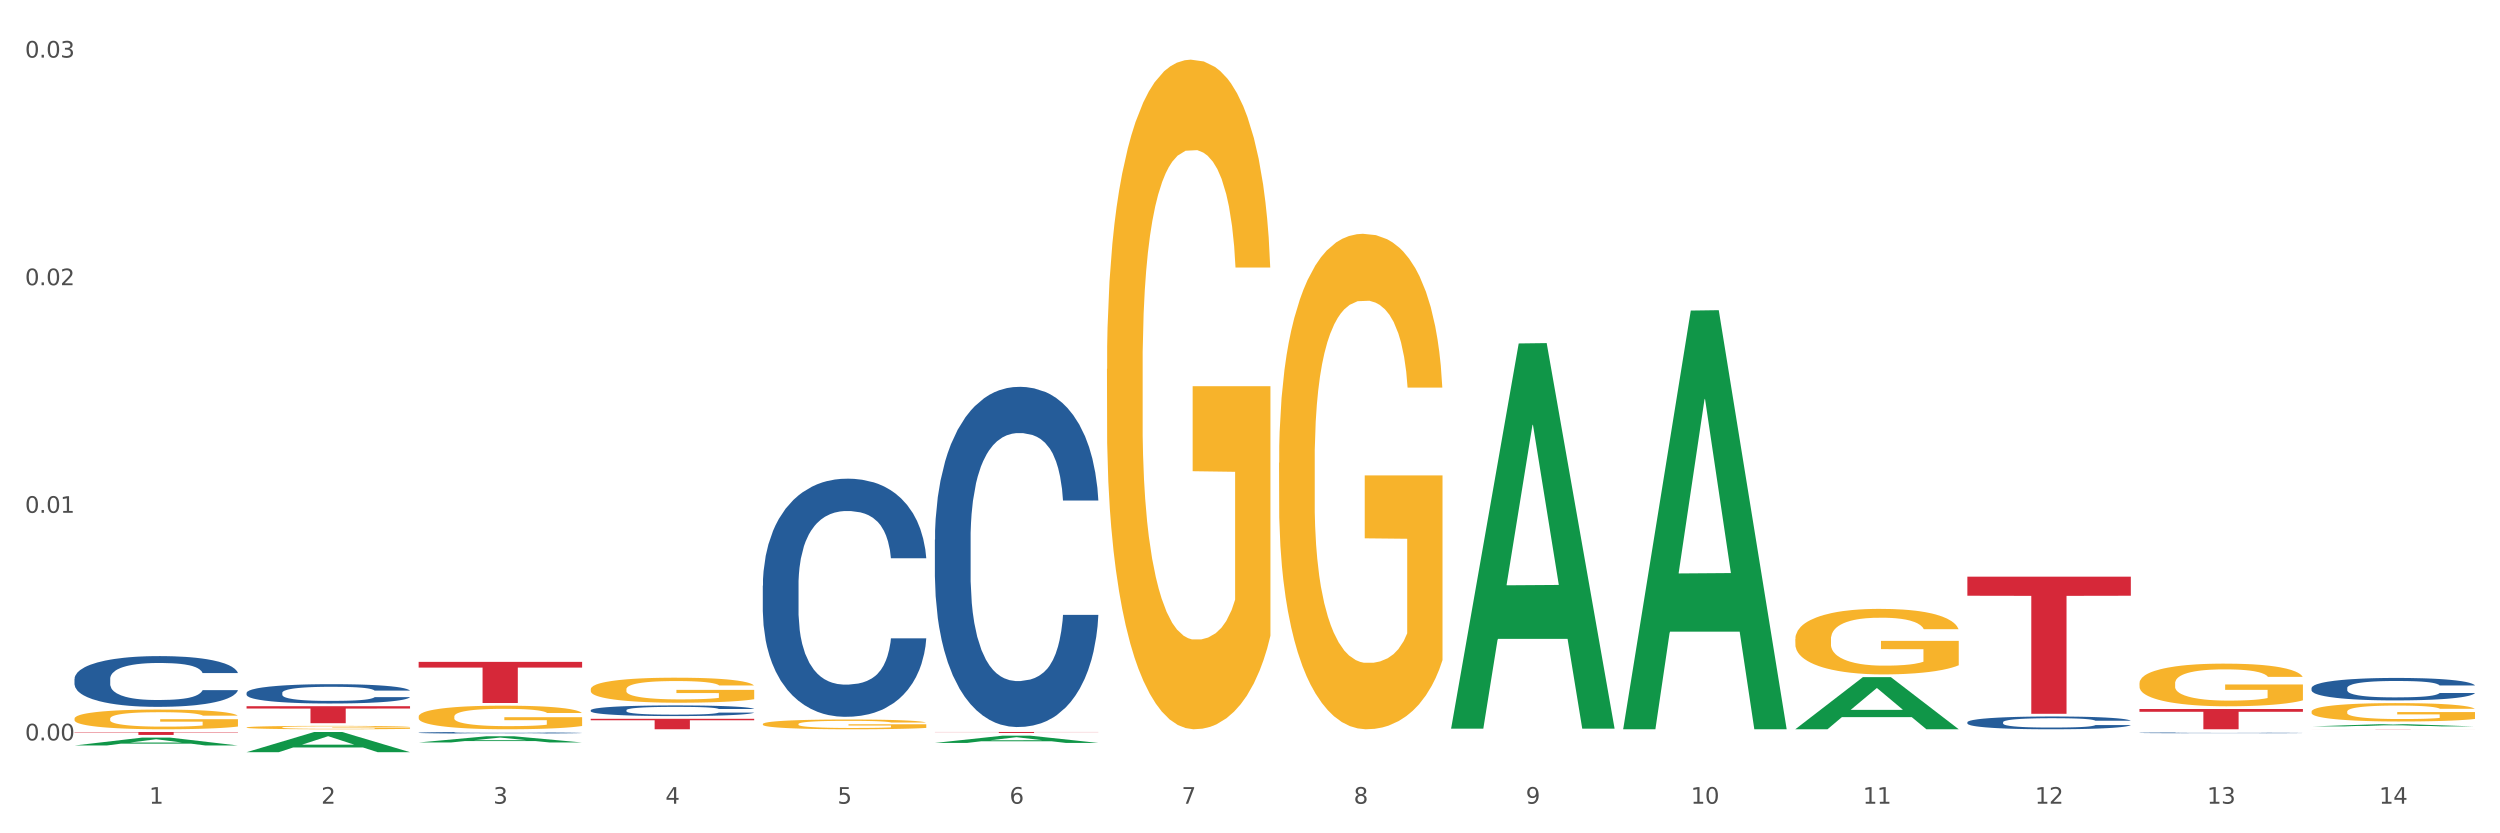
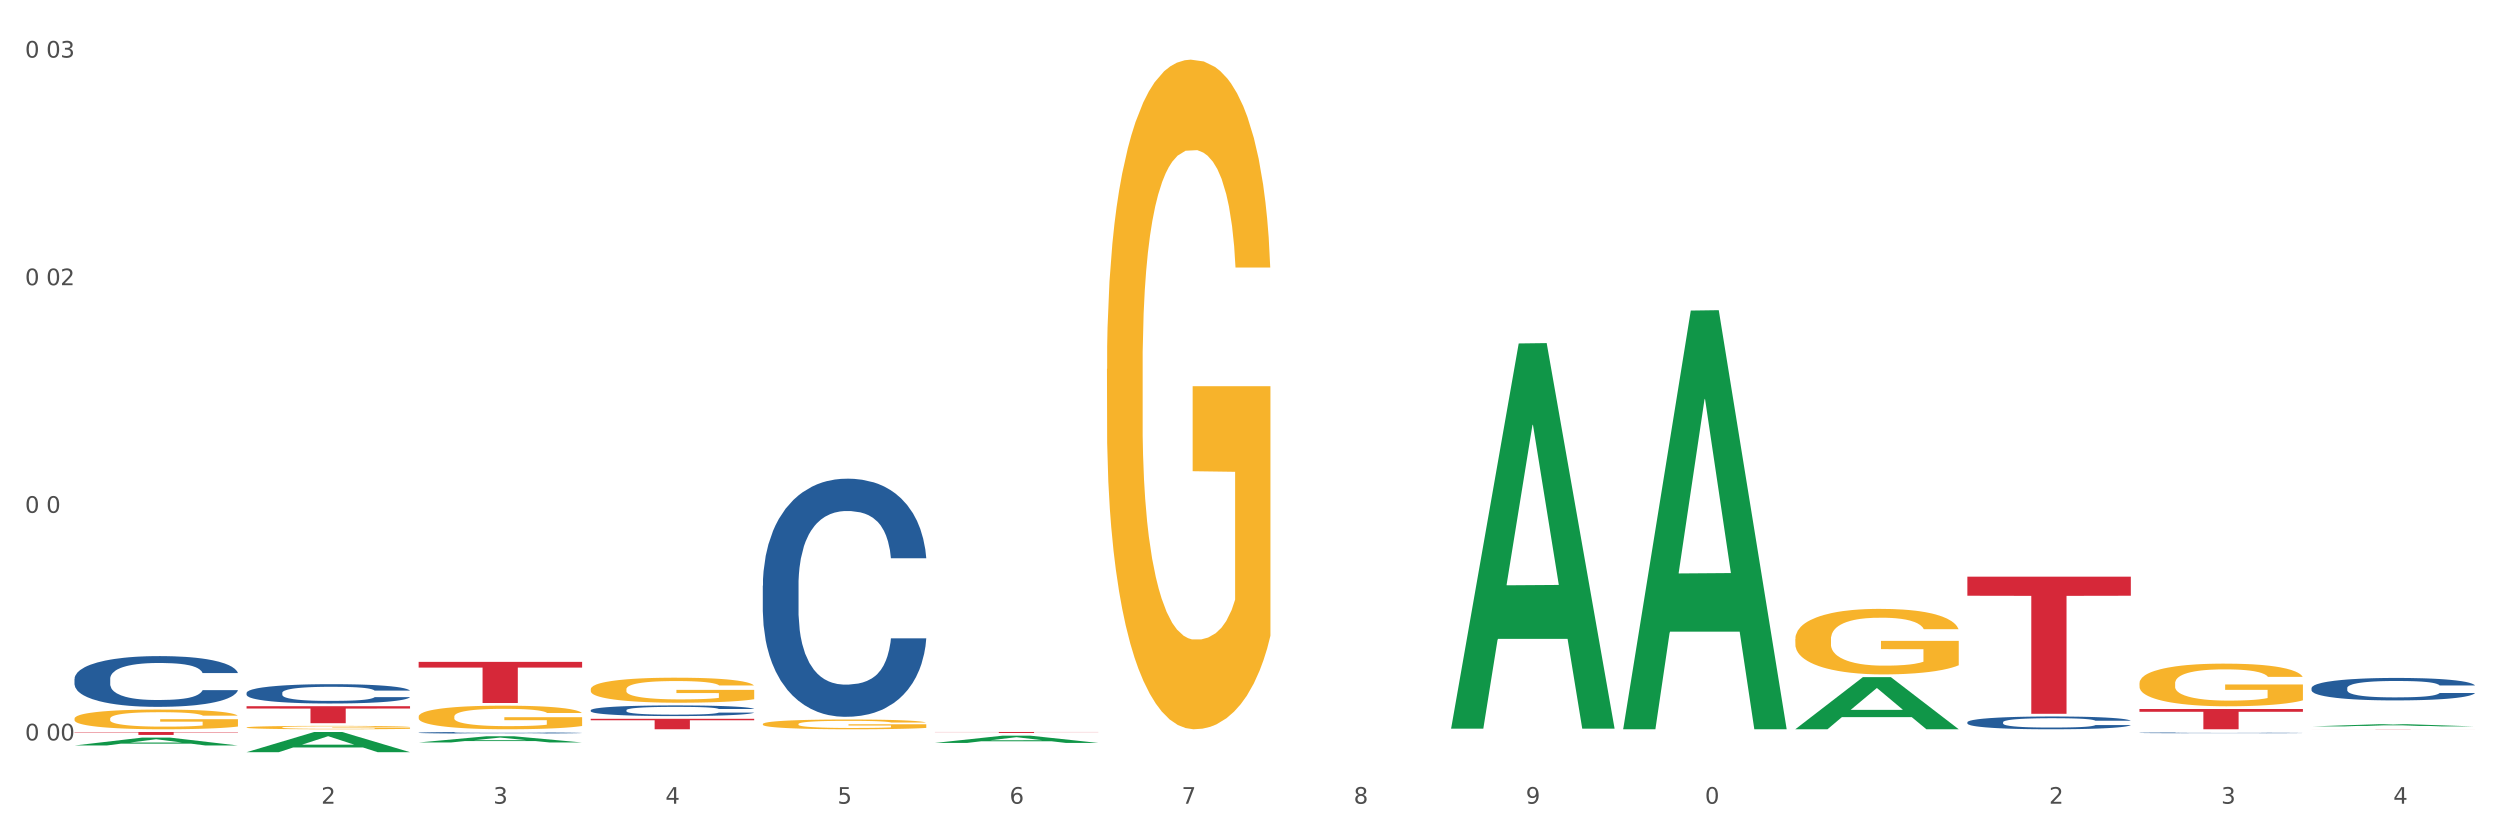
<svg xmlns="http://www.w3.org/2000/svg" xmlns:xlink="http://www.w3.org/1999/xlink" width="1080pt" height="360pt" viewBox="0 0 1080 360" version="1.1">
  <rect x="0" y="0" width="1080" height="360" fill="#333333" stroke="none" />
  <defs>
    <style type="text/css">*{stroke-linejoin: round; stroke-linecap: butt}</style>
  </defs>
  <g id="figure_1">
    <g id="patch_1">
      <path d="M 0 360  L 1080 360  L 1080 0  L 0 0  z " style="fill: #ffffff; stroke: #ffffff; stroke-linejoin: miter" />
    </g>
    <g id="axes_1">
      <g id="matplotlib.axis_1">
        <g id="xtick_1">
          <g id="text_1">
            <g style="fill: #4d4d4d" transform="translate(64.432 347.204) scale(0.096 -0.096)">
              <defs>
-                 <path id="DejaVuSans-31" d="M 794 531  L 1825 531  L 1825 4091  L 703 3866  L 703 4441  L 1819 4666  L 2450 4666  L 2450 531  L 3481 531  L 3481 0  L 794 0  L 794 531  z " transform="scale(0.016)" />
-               </defs>
+                 </defs>
              <use xlink:href="#DejaVuSans-31" />
            </g>
          </g>
        </g>
        <g id="xtick_2">
          <g id="text_2">
            <g style="fill: #4d4d4d" transform="translate(138.771 347.204) scale(0.096 -0.096)">
              <defs>
                <path id="DejaVuSans-32" d="M 1228 531  L 3431 531  L 3431 0  L 469 0  L 469 531  Q 828 903 1448 1529  Q 2069 2156 2228 2338  Q 2531 2678 2651 2914  Q 2772 3150 2772 3378  Q 2772 3750 2511 3984  Q 2250 4219 1831 4219  Q 1534 4219 1204 4116  Q 875 4013 500 3803  L 500 4441  Q 881 4594 1212 4672  Q 1544 4750 1819 4750  Q 2544 4750 2975 4387  Q 3406 4025 3406 3419  Q 3406 3131 3298 2873  Q 3191 2616 2906 2266  Q 2828 2175 2409 1742  Q 1991 1309 1228 531  z " transform="scale(0.016)" />
              </defs>
              <use xlink:href="#DejaVuSans-32" />
            </g>
          </g>
        </g>
        <g id="xtick_3">
          <g id="text_3">
            <g style="fill: #4d4d4d" transform="translate(213.109 347.204) scale(0.096 -0.096)">
              <defs>
                <path id="DejaVuSans-33" d="M 2597 2516  Q 3050 2419 3304 2112  Q 3559 1806 3559 1356  Q 3559 666 3084 287  Q 2609 -91 1734 -91  Q 1441 -91 1130 -33  Q 819 25 488 141  L 488 750  Q 750 597 1062 519  Q 1375 441 1716 441  Q 2309 441 2620 675  Q 2931 909 2931 1356  Q 2931 1769 2642 2001  Q 2353 2234 1838 2234  L 1294 2234  L 1294 2753  L 1863 2753  Q 2328 2753 2575 2939  Q 2822 3125 2822 3475  Q 2822 3834 2567 4026  Q 2313 4219 1838 4219  Q 1578 4219 1281 4162  Q 984 4106 628 3988  L 628 4550  Q 988 4650 1302 4700  Q 1616 4750 1894 4750  Q 2613 4750 3031 4423  Q 3450 4097 3450 3541  Q 3450 3153 3228 2886  Q 3006 2619 2597 2516  z " transform="scale(0.016)" />
              </defs>
              <use xlink:href="#DejaVuSans-33" />
            </g>
          </g>
        </g>
        <g id="xtick_4">
          <g id="text_4">
            <g style="fill: #4d4d4d" transform="translate(287.448 347.204) scale(0.096 -0.096)">
              <defs>
                <path id="DejaVuSans-34" d="M 2419 4116  L 825 1625  L 2419 1625  L 2419 4116  z M 2253 4666  L 3047 4666  L 3047 1625  L 3713 1625  L 3713 1100  L 3047 1100  L 3047 0  L 2419 0  L 2419 1100  L 313 1100  L 313 1709  L 2253 4666  z " transform="scale(0.016)" />
              </defs>
              <use xlink:href="#DejaVuSans-34" />
            </g>
          </g>
        </g>
        <g id="xtick_5">
          <g id="text_5">
            <g style="fill: #4d4d4d" transform="translate(361.787 347.204) scale(0.096 -0.096)">
              <defs>
                <path id="DejaVuSans-35" d="M 691 4666  L 3169 4666  L 3169 4134  L 1269 4134  L 1269 2991  Q 1406 3038 1543 3061  Q 1681 3084 1819 3084  Q 2600 3084 3056 2656  Q 3513 2228 3513 1497  Q 3513 744 3044 326  Q 2575 -91 1722 -91  Q 1428 -91 1123 -41  Q 819 9 494 109  L 494 744  Q 775 591 1075 516  Q 1375 441 1709 441  Q 2250 441 2565 725  Q 2881 1009 2881 1497  Q 2881 1984 2565 2268  Q 2250 2553 1709 2553  Q 1456 2553 1204 2497  Q 953 2441 691 2322  L 691 4666  z " transform="scale(0.016)" />
              </defs>
              <use xlink:href="#DejaVuSans-35" />
            </g>
          </g>
        </g>
        <g id="xtick_6">
          <g id="text_6">
            <g style="fill: #4d4d4d" transform="translate(436.125 347.204) scale(0.096 -0.096)">
              <defs>
                <path id="DejaVuSans-36" d="M 2113 2584  Q 1688 2584 1439 2293  Q 1191 2003 1191 1497  Q 1191 994 1439 701  Q 1688 409 2113 409  Q 2538 409 2786 701  Q 3034 994 3034 1497  Q 3034 2003 2786 2293  Q 2538 2584 2113 2584  z M 3366 4563  L 3366 3988  Q 3128 4100 2886 4159  Q 2644 4219 2406 4219  Q 1781 4219 1451 3797  Q 1122 3375 1075 2522  Q 1259 2794 1537 2939  Q 1816 3084 2150 3084  Q 2853 3084 3261 2657  Q 3669 2231 3669 1497  Q 3669 778 3244 343  Q 2819 -91 2113 -91  Q 1303 -91 875 529  Q 447 1150 447 2328  Q 447 3434 972 4092  Q 1497 4750 2381 4750  Q 2619 4750 2861 4703  Q 3103 4656 3366 4563  z " transform="scale(0.016)" />
              </defs>
              <use xlink:href="#DejaVuSans-36" />
            </g>
          </g>
        </g>
        <g id="xtick_7">
          <g id="text_7">
            <g style="fill: #4d4d4d" transform="translate(510.464 347.204) scale(0.096 -0.096)">
              <defs>
                <path id="DejaVuSans-37" d="M 525 4666  L 3525 4666  L 3525 4397  L 1831 0  L 1172 0  L 2766 4134  L 525 4134  L 525 4666  z " transform="scale(0.016)" />
              </defs>
              <use xlink:href="#DejaVuSans-37" />
            </g>
          </g>
        </g>
        <g id="xtick_8">
          <g id="text_8">
            <g style="fill: #4d4d4d" transform="translate(584.803 347.204) scale(0.096 -0.096)">
              <defs>
                <path id="DejaVuSans-38" d="M 2034 2216  Q 1584 2216 1326 1975  Q 1069 1734 1069 1313  Q 1069 891 1326 650  Q 1584 409 2034 409  Q 2484 409 2743 651  Q 3003 894 3003 1313  Q 3003 1734 2745 1975  Q 2488 2216 2034 2216  z M 1403 2484  Q 997 2584 770 2862  Q 544 3141 544 3541  Q 544 4100 942 4425  Q 1341 4750 2034 4750  Q 2731 4750 3128 4425  Q 3525 4100 3525 3541  Q 3525 3141 3298 2862  Q 3072 2584 2669 2484  Q 3125 2378 3379 2068  Q 3634 1759 3634 1313  Q 3634 634 3220 271  Q 2806 -91 2034 -91  Q 1263 -91 848 271  Q 434 634 434 1313  Q 434 1759 690 2068  Q 947 2378 1403 2484  z M 1172 3481  Q 1172 3119 1398 2916  Q 1625 2713 2034 2713  Q 2441 2713 2670 2916  Q 2900 3119 2900 3481  Q 2900 3844 2670 4047  Q 2441 4250 2034 4250  Q 1625 4250 1398 4047  Q 1172 3844 1172 3481  z " transform="scale(0.016)" />
              </defs>
              <use xlink:href="#DejaVuSans-38" />
            </g>
          </g>
        </g>
        <g id="xtick_9">
          <g id="text_9">
            <g style="fill: #4d4d4d" transform="translate(659.142 347.204) scale(0.096 -0.096)">
              <defs>
                <path id="DejaVuSans-39" d="M 703 97  L 703 672  Q 941 559 1184 500  Q 1428 441 1663 441  Q 2288 441 2617 861  Q 2947 1281 2994 2138  Q 2813 1869 2534 1725  Q 2256 1581 1919 1581  Q 1219 1581 811 2004  Q 403 2428 403 3163  Q 403 3881 828 4315  Q 1253 4750 1959 4750  Q 2769 4750 3195 4129  Q 3622 3509 3622 2328  Q 3622 1225 3098 567  Q 2575 -91 1691 -91  Q 1453 -91 1209 -44  Q 966 3 703 97  z M 1959 2075  Q 2384 2075 2632 2365  Q 2881 2656 2881 3163  Q 2881 3666 2632 3958  Q 2384 4250 1959 4250  Q 1534 4250 1286 3958  Q 1038 3666 1038 3163  Q 1038 2656 1286 2365  Q 1534 2075 1959 2075  z " transform="scale(0.016)" />
              </defs>
              <use xlink:href="#DejaVuSans-39" />
            </g>
          </g>
        </g>
        <g id="xtick_10">
          <g id="text_10">
            <g style="fill: #4d4d4d" transform="translate(730.426 347.204) scale(0.096 -0.096)">
              <defs>
                <path id="DejaVuSans-30" d="M 2034 4250  Q 1547 4250 1301 3770  Q 1056 3291 1056 2328  Q 1056 1369 1301 889  Q 1547 409 2034 409  Q 2525 409 2770 889  Q 3016 1369 3016 2328  Q 3016 3291 2770 3770  Q 2525 4250 2034 4250  z M 2034 4750  Q 2819 4750 3233 4129  Q 3647 3509 3647 2328  Q 3647 1150 3233 529  Q 2819 -91 2034 -91  Q 1250 -91 836 529  Q 422 1150 422 2328  Q 422 3509 836 4129  Q 1250 4750 2034 4750  z " transform="scale(0.016)" />
              </defs>
              <use xlink:href="#DejaVuSans-31" />
              <use xlink:href="#DejaVuSans-30" transform="translate(63.623 0)" />
            </g>
          </g>
        </g>
        <g id="xtick_11">
          <g id="text_11">
            <g style="fill: #4d4d4d" transform="translate(804.765 347.204) scale(0.096 -0.096)">
              <use xlink:href="#DejaVuSans-31" />
              <use xlink:href="#DejaVuSans-31" transform="translate(63.623 0)" />
            </g>
          </g>
        </g>
        <g id="xtick_12">
          <g id="text_12">
            <g style="fill: #4d4d4d" transform="translate(879.104 347.204) scale(0.096 -0.096)">
              <use xlink:href="#DejaVuSans-31" />
              <use xlink:href="#DejaVuSans-32" transform="translate(63.623 0)" />
            </g>
          </g>
        </g>
        <g id="xtick_13">
          <g id="text_13">
            <g style="fill: #4d4d4d" transform="translate(953.442 347.204) scale(0.096 -0.096)">
              <use xlink:href="#DejaVuSans-31" />
              <use xlink:href="#DejaVuSans-33" transform="translate(63.623 0)" />
            </g>
          </g>
        </g>
        <g id="xtick_14">
          <g id="text_14">
            <g style="fill: #4d4d4d" transform="translate(1027.781 347.204) scale(0.096 -0.096)">
              <use xlink:href="#DejaVuSans-31" />
              <use xlink:href="#DejaVuSans-34" transform="translate(63.623 0)" />
            </g>
          </g>
        </g>
        <g id="xtick_15" />
        <g id="xtick_16" />
        <g id="xtick_17" />
        <g id="xtick_18" />
        <g id="xtick_19" />
        <g id="xtick_20" />
        <g id="xtick_21" />
        <g id="xtick_22" />
        <g id="xtick_23" />
        <g id="xtick_24" />
        <g id="xtick_25" />
        <g id="xtick_26" />
        <g id="xtick_27" />
      </g>
      <g id="matplotlib.axis_2">
        <g id="ytick_1">
          <g id="text_15">
            <g style="fill: #4d4d4d" transform="translate(10.8 319.86) scale(0.096 -0.096)">
              <defs>
-                 <path id="DejaVuSans-2e" d="M 684 794  L 1344 794  L 1344 0  L 684 0  L 684 794  z " transform="scale(0.016)" />
-               </defs>
+                 </defs>
              <use xlink:href="#DejaVuSans-30" />
              <use xlink:href="#DejaVuSans-2e" transform="translate(63.623 0)" />
              <use xlink:href="#DejaVuSans-30" transform="translate(95.41 0)" />
              <use xlink:href="#DejaVuSans-30" transform="translate(159.033 0)" />
            </g>
          </g>
        </g>
        <g id="ytick_2">
          <g id="text_16">
            <g style="fill: #4d4d4d" transform="translate(10.8 221.535) scale(0.096 -0.096)">
              <use xlink:href="#DejaVuSans-30" />
              <use xlink:href="#DejaVuSans-2e" transform="translate(63.623 0)" />
              <use xlink:href="#DejaVuSans-30" transform="translate(95.41 0)" />
              <use xlink:href="#DejaVuSans-31" transform="translate(159.033 0)" />
            </g>
          </g>
        </g>
        <g id="ytick_3">
          <g id="text_17">
            <g style="fill: #4d4d4d" transform="translate(10.8 123.21) scale(0.096 -0.096)">
              <use xlink:href="#DejaVuSans-30" />
              <use xlink:href="#DejaVuSans-2e" transform="translate(63.623 0)" />
              <use xlink:href="#DejaVuSans-30" transform="translate(95.41 0)" />
              <use xlink:href="#DejaVuSans-32" transform="translate(159.033 0)" />
            </g>
          </g>
        </g>
        <g id="ytick_4">
          <g id="text_18">
            <g style="fill: #4d4d4d" transform="translate(10.8 24.886) scale(0.096 -0.096)">
              <use xlink:href="#DejaVuSans-30" />
              <use xlink:href="#DejaVuSans-2e" transform="translate(63.623 0)" />
              <use xlink:href="#DejaVuSans-30" transform="translate(95.41 0)" />
              <use xlink:href="#DejaVuSans-33" transform="translate(159.033 0)" />
            </g>
          </g>
        </g>
        <g id="ytick_5" />
        <g id="ytick_6" />
        <g id="ytick_7" />
      </g>
      <g id="PolyCollection_1">
        <path d="M 32.175 322.047  L 32.248 322.044  L 61.37 318.644  L 73.456 318.641  L 102.797 322.053  L 88.818 322.053  L 82.484 321.259  L 52.415 321.259  L 52.197 321.272  L 46.081 322.053  L 32.175 322.053  L 32.175 322.047  L 56.201 320.785  L 78.698 320.781  L 67.559 319.368  L 67.413 319.362  L 67.267 319.371  L 56.128 320.781  L 56.201 320.785  L 32.175 322.047  z " clip-path="url(#peaab2abd13)" style="fill: #109648" />
        <path d="M 849.901 249.129  L 920.523 249.129  L 920.523 257.36  L 892.742 257.415  L 892.742 308.36  L 877.514 308.36  L 877.514 257.415  L 849.901 257.36  L 849.901 249.184  L 849.901 249.129  z " clip-path="url(#peaab2abd13)" style="fill: #d62839" />
        <path d="M 403.869 316.212  L 474.49 316.212  L 474.49 316.274  L 446.71 316.274  L 446.71 316.653  L 431.481 316.653  L 431.481 316.274  L 403.869 316.274  L 403.869 316.213  L 403.869 316.212  z " clip-path="url(#peaab2abd13)" style="fill: #d62839" />
        <path d="M 255.191 310.511  L 325.813 310.511  L 325.813 311.142  L 298.033 311.146  L 298.033 315.051  L 282.804 315.051  L 282.804 311.146  L 255.191 311.142  L 255.191 310.515  L 255.191 310.511  z " clip-path="url(#peaab2abd13)" style="fill: #d62839" />
        <path d="M 180.852 285.932  L 251.474 285.932  L 251.474 288.399  L 223.694 288.416  L 223.694 303.684  L 208.465 303.684  L 208.465 288.416  L 180.852 288.399  L 180.852 285.949  L 180.852 285.932  z " clip-path="url(#peaab2abd13)" style="fill: #d62839" />
        <path d="M 106.514 305.078  L 177.135 305.078  L 177.135 306.097  L 149.355 306.104  L 149.355 312.412  L 134.126 312.412  L 134.126 306.104  L 106.514 306.097  L 106.514 305.085  L 106.514 305.078  z " clip-path="url(#peaab2abd13)" style="fill: #d62839" />
        <path d="M 32.175 316.212  L 102.797 316.212  L 102.797 316.388  L 75.017 316.39  L 75.017 317.479  L 59.788 317.479  L 59.788 316.39  L 32.175 316.388  L 32.175 316.214  L 32.175 316.212  z " clip-path="url(#peaab2abd13)" style="fill: #d62839" />
        <path d="M 32.175 293.287  L 32.258 293.267  L 32.258 292.706  L 32.509 291.945  L 33.427 290.543  L 34.596 289.481  L 36.599 288.239  L 37.684 287.719  L 39.104 287.138  L 42.025 286.196  L 45.364 285.395  L 47.702 284.954  L 49.455 284.674  L 53.378 284.173  L 55.632 283.953  L 57.969 283.773  L 59.973 283.653  L 63.312 283.512  L 65.983 283.452  L 69.072 283.432  L 71.66 283.452  L 75.082 283.532  L 80.091 283.773  L 82.011 283.913  L 84.599 284.153  L 87.27 284.474  L 89.44 284.794  L 91.945 285.255  L 94.533 285.856  L 97.037 286.617  L 98.79 287.318  L 100.209 288.059  L 101.461 288.961  L 102.379 289.942  L 102.797 290.763  L 87.52 290.763  L 87.103 290.022  L 86.268 289.221  L 85.434 288.68  L 84.515 288.239  L 83.096 287.739  L 81.844 287.418  L 79.757 287.038  L 77.837 286.797  L 76.251 286.657  L 74.331 286.537  L 70.241 286.417  L 67.319 286.417  L 65.482 286.457  L 63.229 286.557  L 61.309 286.697  L 59.055 286.938  L 57.302 287.198  L 55.549 287.538  L 54.547 287.779  L 53.044 288.219  L 52.043 288.58  L 50.707 289.201  L 49.956 289.642  L 48.62 290.783  L 48.036 291.625  L 47.785 292.206  L 47.618 292.846  L 47.618 295.971  L 48.119 297.373  L 48.537 297.974  L 49.204 298.655  L 50.457 299.537  L 52.293 300.398  L 54.213 301.019  L 55.799 301.4  L 57.302 301.68  L 58.804 301.9  L 60.641 302.101  L 62.143 302.221  L 64.397 302.341  L 67.069 302.401  L 69.155 302.401  L 73.413 302.301  L 75.333 302.201  L 77.169 302.061  L 79.173 301.84  L 80.759 301.6  L 81.677 301.42  L 83.18 301.039  L 84.348 300.638  L 85.35 300.178  L 86.018 299.777  L 86.769 299.176  L 87.353 298.495  L 87.52 298.135  L 102.797 298.135  L 102.463 298.856  L 101.879 299.557  L 100.71 300.498  L 99.792 301.039  L 98.372 301.7  L 96.87 302.261  L 94.783 302.882  L 92.863 303.342  L 90.86 303.743  L 88.689 304.104  L 84.766 304.604  L 83.347 304.745  L 80.341 304.985  L 78.004 305.125  L 74.581 305.265  L 71.075 305.346  L 67.402 305.366  L 64.147 305.325  L 60.557 305.205  L 58.303 305.085  L 55.799 304.905  L 52.877 304.624  L 50.123 304.284  L 47.535 303.883  L 45.114 303.423  L 42.86 302.902  L 39.938 302.04  L 37.768 301.199  L 36.182 300.418  L 35.097 299.757  L 34.011 298.916  L 33.427 298.335  L 32.509 296.933  L 32.175 295.631  L 32.175 293.287  z " clip-path="url(#peaab2abd13)" style="fill: #255c99" />
        <path d="M 106.514 299.315  L 106.597 299.307  L 106.597 299.094  L 106.848 298.804  L 107.766 298.27  L 108.935 297.865  L 110.938 297.392  L 112.023 297.194  L 113.442 296.973  L 116.364 296.614  L 119.703 296.309  L 122.04 296.141  L 123.794 296.034  L 127.717 295.844  L 129.971 295.76  L 132.308 295.691  L 134.312 295.645  L 137.651 295.592  L 140.322 295.569  L 143.411 295.561  L 145.998 295.569  L 149.421 295.599  L 154.43 295.691  L 156.35 295.744  L 158.937 295.836  L 161.609 295.958  L 163.779 296.08  L 166.283 296.256  L 168.871 296.484  L 171.376 296.774  L 173.129 297.041  L 174.548 297.324  L 175.8 297.667  L 176.718 298.041  L 177.135 298.354  L 161.859 298.354  L 161.442 298.071  L 160.607 297.766  L 159.772 297.56  L 158.854 297.392  L 157.435 297.202  L 156.183 297.08  L 154.096 296.935  L 152.176 296.843  L 150.59 296.79  L 148.67 296.744  L 144.579 296.698  L 141.658 296.698  L 139.821 296.713  L 137.567 296.751  L 135.647 296.805  L 133.393 296.896  L 131.64 296.996  L 129.887 297.125  L 128.886 297.217  L 127.383 297.385  L 126.381 297.522  L 125.046 297.759  L 124.294 297.926  L 122.959 298.361  L 122.374 298.682  L 122.124 298.903  L 121.957 299.147  L 121.957 300.337  L 122.458 300.872  L 122.875 301.1  L 123.543 301.36  L 124.795 301.696  L 126.632 302.024  L 128.552 302.26  L 130.138 302.405  L 131.64 302.512  L 133.143 302.596  L 134.979 302.672  L 136.482 302.718  L 138.736 302.764  L 141.407 302.787  L 143.494 302.787  L 147.751 302.748  L 149.671 302.71  L 151.508 302.657  L 153.511 302.573  L 155.097 302.481  L 156.016 302.413  L 157.518 302.268  L 158.687 302.115  L 159.689 301.94  L 160.357 301.787  L 161.108 301.558  L 161.692 301.299  L 161.859 301.161  L 177.135 301.161  L 176.802 301.436  L 176.217 301.703  L 175.049 302.062  L 174.13 302.268  L 172.711 302.52  L 171.209 302.733  L 169.122 302.97  L 167.202 303.145  L 165.198 303.298  L 163.028 303.435  L 159.104 303.626  L 157.685 303.679  L 154.68 303.771  L 152.343 303.824  L 148.92 303.878  L 145.414 303.908  L 141.741 303.916  L 138.486 303.901  L 134.896 303.855  L 132.642 303.809  L 130.138 303.74  L 127.216 303.634  L 124.461 303.504  L 121.874 303.351  L 119.453 303.176  L 117.199 302.977  L 114.277 302.649  L 112.107 302.329  L 110.521 302.031  L 109.435 301.78  L 108.35 301.459  L 107.766 301.238  L 106.848 300.704  L 106.514 300.208  L 106.514 299.315  z " clip-path="url(#peaab2abd13)" style="fill: #255c99" />
        <path d="M 180.852 316.525  L 180.936 316.525  L 180.936 316.507  L 181.186 316.483  L 182.105 316.438  L 183.273 316.405  L 185.277 316.365  L 186.362 316.349  L 187.781 316.33  L 190.703 316.3  L 194.042 316.275  L 196.379 316.261  L 198.132 316.252  L 202.056 316.236  L 204.31 316.229  L 206.647 316.223  L 208.65 316.219  L 211.989 316.215  L 214.661 316.213  L 217.749 316.212  L 220.337 316.213  L 223.76 316.216  L 228.768 316.223  L 230.688 316.228  L 233.276 316.235  L 235.947 316.246  L 238.118 316.256  L 240.622 316.27  L 243.21 316.289  L 245.714 316.314  L 247.467 316.336  L 248.886 316.359  L 250.139 316.388  L 251.057 316.419  L 251.474 316.445  L 236.198 316.445  L 235.78 316.422  L 234.946 316.396  L 234.111 316.379  L 233.193 316.365  L 231.774 316.349  L 230.521 316.339  L 228.434 316.327  L 226.514 316.319  L 224.928 316.315  L 223.008 316.311  L 218.918 316.307  L 215.996 316.307  L 214.16 316.308  L 211.906 316.312  L 209.986 316.316  L 207.732 316.324  L 205.979 316.332  L 204.226 316.343  L 203.224 316.35  L 201.722 316.364  L 200.72 316.376  L 199.384 316.396  L 198.633 316.41  L 197.297 316.446  L 196.713 316.473  L 196.463 316.491  L 196.296 316.511  L 196.296 316.611  L 196.797 316.655  L 197.214 316.674  L 197.882 316.696  L 199.134 316.724  L 200.97 316.751  L 202.89 316.771  L 204.476 316.783  L 205.979 316.792  L 207.482 316.799  L 209.318 316.805  L 210.821 316.809  L 213.075 316.813  L 215.746 316.815  L 217.833 316.815  L 222.09 316.812  L 224.01 316.809  L 225.847 316.804  L 227.85 316.797  L 229.436 316.789  L 230.354 316.784  L 231.857 316.772  L 233.026 316.759  L 234.027 316.744  L 234.695 316.732  L 235.447 316.712  L 236.031 316.691  L 236.198 316.679  L 251.474 316.679  L 251.14 316.702  L 250.556 316.725  L 249.387 316.754  L 248.469 316.772  L 247.05 316.793  L 245.547 316.81  L 243.46 316.83  L 241.54 316.845  L 239.537 316.858  L 237.367 316.869  L 233.443 316.885  L 232.024 316.889  L 229.019 316.897  L 226.681 316.901  L 223.259 316.906  L 219.753 316.908  L 216.08 316.909  L 212.824 316.908  L 209.235 316.904  L 206.981 316.9  L 204.476 316.894  L 201.555 316.886  L 198.8 316.875  L 196.212 316.862  L 193.791 316.847  L 191.538 316.831  L 188.616 316.803  L 186.445 316.777  L 184.859 316.752  L 183.774 316.731  L 182.689 316.704  L 182.105 316.686  L 181.186 316.641  L 180.852 316.6  L 180.852 316.525  z " clip-path="url(#peaab2abd13)" style="fill: #255c99" />
        <path d="M 255.191 306.811  L 255.275 306.807  L 255.275 306.689  L 255.525 306.529  L 256.443 306.235  L 257.612 306.012  L 259.615 305.751  L 260.701 305.641  L 262.12 305.519  L 265.041 305.321  L 268.381 305.153  L 270.718 305.061  L 272.471 305.002  L 276.394 304.896  L 278.648 304.85  L 280.986 304.812  L 282.989 304.787  L 286.328 304.758  L 288.999 304.745  L 292.088 304.741  L 294.676 304.745  L 298.098 304.762  L 303.107 304.812  L 305.027 304.842  L 307.615 304.892  L 310.286 304.96  L 312.457 305.027  L 314.961 305.124  L 317.549 305.25  L 320.053 305.41  L 321.806 305.557  L 323.225 305.713  L 324.477 305.902  L 325.396 306.108  L 325.813 306.281  L 310.537 306.281  L 310.119 306.125  L 309.284 305.957  L 308.45 305.843  L 307.531 305.751  L 306.112 305.646  L 304.86 305.578  L 302.773 305.498  L 300.853 305.448  L 299.267 305.418  L 297.347 305.393  L 293.257 305.368  L 290.335 305.368  L 288.499 305.376  L 286.245 305.397  L 284.325 305.427  L 282.071 305.477  L 280.318 305.532  L 278.565 305.603  L 277.563 305.654  L 276.06 305.747  L 275.059 305.822  L 273.723 305.953  L 272.972 306.045  L 271.636 306.285  L 271.052 306.462  L 270.801 306.584  L 270.634 306.719  L 270.634 307.375  L 271.135 307.67  L 271.553 307.796  L 272.22 307.939  L 273.473 308.124  L 275.309 308.305  L 277.229 308.436  L 278.815 308.516  L 280.318 308.574  L 281.82 308.621  L 283.657 308.663  L 285.159 308.688  L 287.413 308.713  L 290.085 308.726  L 292.172 308.726  L 296.429 308.705  L 298.349 308.684  L 300.185 308.654  L 302.189 308.608  L 303.775 308.558  L 304.693 308.52  L 306.196 308.44  L 307.364 308.356  L 308.366 308.259  L 309.034 308.175  L 309.785 308.048  L 310.37 307.905  L 310.537 307.83  L 325.813 307.83  L 325.479 307.981  L 324.895 308.128  L 323.726 308.326  L 322.808 308.44  L 321.389 308.579  L 319.886 308.697  L 317.799 308.827  L 315.879 308.924  L 313.876 309.008  L 311.705 309.084  L 307.782 309.189  L 306.363 309.218  L 303.358 309.269  L 301.02 309.298  L 297.598 309.328  L 294.092 309.345  L 290.419 309.349  L 287.163 309.34  L 283.573 309.315  L 281.32 309.29  L 278.815 309.252  L 275.893 309.193  L 273.139 309.122  L 270.551 309.037  L 268.13 308.941  L 265.876 308.831  L 262.955 308.65  L 260.784 308.473  L 259.198 308.309  L 258.113 308.17  L 257.028 307.994  L 256.443 307.872  L 255.525 307.577  L 255.191 307.304  L 255.191 306.811  z " clip-path="url(#peaab2abd13)" style="fill: #255c99" />
        <path d="M 329.53 253.009  L 329.613 252.915  L 329.613 250.284  L 329.864 246.713  L 330.782 240.136  L 331.951 235.156  L 333.954 229.33  L 335.039 226.887  L 336.458 224.162  L 339.38 219.746  L 342.719 215.987  L 345.057 213.92  L 346.81 212.604  L 350.733 210.255  L 352.987 209.222  L 355.324 208.376  L 357.328 207.812  L 360.667 207.155  L 363.338 206.873  L 366.427 206.779  L 369.015 206.873  L 372.437 207.249  L 377.446 208.376  L 379.366 209.034  L 381.954 210.161  L 384.625 211.665  L 386.795 213.168  L 389.3 215.329  L 391.887 218.148  L 394.392 221.719  L 396.145 225.008  L 397.564 228.484  L 398.816 232.713  L 399.734 237.317  L 400.152 241.169  L 384.875 241.169  L 384.458 237.693  L 383.623 233.934  L 382.788 231.397  L 381.87 229.33  L 380.451 226.981  L 379.199 225.477  L 377.112 223.692  L 375.192 222.565  L 373.606 221.907  L 371.686 221.343  L 367.595 220.779  L 364.674 220.779  L 362.837 220.967  L 360.583 221.437  L 358.663 222.095  L 356.41 223.222  L 354.656 224.444  L 352.903 226.041  L 351.902 227.169  L 350.399 229.236  L 349.397 230.927  L 348.062 233.84  L 347.31 235.907  L 345.975 241.263  L 345.391 245.21  L 345.14 247.935  L 344.973 250.942  L 344.973 265.6  L 345.474 272.177  L 345.891 274.996  L 346.559 278.191  L 347.811 282.325  L 349.648 286.366  L 351.568 289.279  L 353.154 291.064  L 354.656 292.379  L 356.159 293.413  L 357.996 294.353  L 359.498 294.916  L 361.752 295.48  L 364.423 295.762  L 366.51 295.762  L 370.768 295.292  L 372.688 294.822  L 374.524 294.165  L 376.528 293.131  L 378.114 292.004  L 379.032 291.158  L 380.534 289.373  L 381.703 287.493  L 382.705 285.332  L 383.373 283.453  L 384.124 280.634  L 384.708 277.439  L 384.875 275.748  L 400.152 275.748  L 399.818 279.131  L 399.233 282.419  L 398.065 286.836  L 397.146 289.373  L 395.727 292.473  L 394.225 295.104  L 392.138 298.017  L 390.218 300.178  L 388.214 302.058  L 386.044 303.749  L 382.121 306.098  L 380.701 306.756  L 377.696 307.883  L 375.359 308.541  L 371.936 309.199  L 368.43 309.575  L 364.757 309.669  L 361.502 309.481  L 357.912 308.917  L 355.658 308.353  L 353.154 307.508  L 350.232 306.192  L 347.477 304.595  L 344.89 302.715  L 342.469 300.554  L 340.215 298.111  L 337.293 294.071  L 335.123 290.124  L 333.537 286.46  L 332.452 283.359  L 331.366 279.412  L 330.782 276.688  L 329.864 270.11  L 329.53 264.002  L 329.53 253.009  z " clip-path="url(#peaab2abd13)" style="fill: #255c99" />
        <path d="M 924.24 306.285  L 994.861 306.285  L 994.861 307.503  L 967.081 307.512  L 967.081 315.051  L 951.852 315.051  L 951.852 307.512  L 924.24 307.503  L 924.24 306.293  L 924.24 306.285  z " clip-path="url(#peaab2abd13)" style="fill: #d62839" />
        <path d="M 32.175 310.466  L 32.258 310.458  L 32.258 310.178  L 32.425 309.937  L 33.259 309.353  L 34.51 308.87  L 35.427 308.613  L 36.344 308.403  L 37.428 308.193  L 38.762 307.975  L 41.18 307.656  L 42.681 307.493  L 44.515 307.321  L 47.85 307.072  L 50.268 306.932  L 52.77 306.815  L 56.855 306.675  L 59.523 306.613  L 62.358 306.566  L 65.777 306.535  L 68.361 306.527  L 74.031 306.551  L 78.867 306.621  L 81.202 306.675  L 84.203 306.769  L 85.788 306.831  L 88.372 306.955  L 91.04 307.119  L 92.875 307.259  L 95.626 307.524  L 97.711 307.788  L 99.628 308.115  L 100.629 308.341  L 101.379 308.551  L 102.046 308.792  L 102.713 309.174  L 87.705 309.174  L 87.122 308.901  L 86.204 308.645  L 84.87 308.395  L 83.703 308.24  L 81.702 308.045  L 79.868 307.921  L 77.95 307.827  L 75.615 307.749  L 73.781 307.71  L 71.196 307.679  L 66.11 307.687  L 62.692 307.749  L 60.357 307.827  L 58.856 307.897  L 57.522 307.975  L 56.021 308.084  L 54.27 308.248  L 53.02 308.395  L 51.769 308.582  L 50.768 308.769  L 49.851 308.987  L 49.101 309.221  L 48.517 309.462  L 48.017 309.758  L 47.6 310.248  L 47.6 311.314  L 47.767 311.556  L 48.184 311.875  L 48.684 312.116  L 49.518 312.404  L 50.268 312.599  L 51.686 312.879  L 53.27 313.112  L 54.52 313.26  L 55.771 313.385  L 57.939 313.556  L 60.357 313.696  L 62.441 313.782  L 65.276 313.86  L 67.194 313.891  L 68.862 313.906  L 72.947 313.906  L 75.865 313.883  L 79.117 313.829  L 81.619 313.759  L 83.703 313.673  L 86.038 313.533  L 87.538 313.4  L 87.538 311.774  L 69.195 311.766  L 69.195 310.684  L 102.797 310.684  L 102.797 313.86  L 101.379 314.023  L 99.795 314.171  L 98.128 314.303  L 95.626 314.467  L 92.625 314.623  L 89.956 314.731  L 87.122 314.825  L 83.786 314.911  L 79.451 314.988  L 76.783 315.019  L 73.447 315.043  L 69.529 315.051  L 66.11 315.035  L 62.775 314.996  L 59.273 314.926  L 55.855 314.825  L 53.27 314.724  L 50.685 314.599  L 47.934 314.436  L 45.766 314.28  L 44.098 314.14  L 42.264 313.961  L 40.263 313.727  L 38.762 313.517  L 37.428 313.299  L 36.01 313.019  L 35.01 312.778  L 34.009 312.474  L 33.426 312.248  L 32.759 311.898  L 32.258 311.408  L 32.175 310.466  z " clip-path="url(#peaab2abd13)" style="fill: #f7b32b" />
        <path d="M 924.24 316.578  L 924.323 316.577  L 924.323 316.568  L 924.573 316.556  L 925.492 316.533  L 926.66 316.516  L 928.664 316.496  L 929.749 316.487  L 931.168 316.478  L 934.09 316.463  L 937.429 316.45  L 939.766 316.442  L 941.519 316.438  L 945.443 316.43  L 947.697 316.426  L 950.034 316.423  L 952.037 316.421  L 955.377 316.419  L 958.048 316.418  L 961.136 316.418  L 963.724 316.418  L 967.147 316.419  L 972.155 316.423  L 974.075 316.425  L 976.663 316.429  L 979.335 316.435  L 981.505 316.44  L 984.009 316.447  L 986.597 316.457  L 989.101 316.469  L 990.854 316.481  L 992.273 316.493  L 993.526 316.507  L 994.444 316.523  L 994.861 316.537  L 979.585 316.537  L 979.168 316.525  L 978.333 316.512  L 977.498 316.503  L 976.58 316.496  L 975.161 316.488  L 973.908 316.482  L 971.822 316.476  L 969.902 316.472  L 968.316 316.47  L 966.396 316.468  L 962.305 316.466  L 959.383 316.466  L 957.547 316.467  L 955.293 316.468  L 953.373 316.471  L 951.119 316.475  L 949.366 316.479  L 947.613 316.484  L 946.611 316.488  L 945.109 316.495  L 944.107 316.501  L 942.771 316.511  L 942.02 316.519  L 940.685 316.537  L 940.1 316.551  L 939.85 316.56  L 939.683 316.571  L 939.683 316.621  L 940.184 316.644  L 940.601 316.654  L 941.269 316.665  L 942.521 316.679  L 944.358 316.693  L 946.278 316.703  L 947.864 316.71  L 949.366 316.714  L 950.869 316.718  L 952.705 316.721  L 954.208 316.723  L 956.462 316.725  L 959.133 316.726  L 961.22 316.726  L 965.477 316.724  L 967.397 316.723  L 969.234 316.72  L 971.237 316.717  L 972.823 316.713  L 973.742 316.71  L 975.244 316.704  L 976.413 316.697  L 977.415 316.69  L 978.082 316.683  L 978.834 316.674  L 979.418 316.662  L 979.585 316.657  L 994.861 316.657  L 994.527 316.668  L 993.943 316.68  L 992.774 316.695  L 991.856 316.704  L 990.437 316.715  L 988.934 316.724  L 986.847 316.734  L 984.927 316.741  L 982.924 316.748  L 980.754 316.754  L 976.83 316.762  L 975.411 316.764  L 972.406 316.768  L 970.069 316.77  L 966.646 316.772  L 963.14 316.774  L 959.467 316.774  L 956.211 316.773  L 952.622 316.772  L 950.368 316.77  L 947.864 316.767  L 944.942 316.762  L 942.187 316.757  L 939.599 316.75  L 937.178 316.743  L 934.925 316.734  L 932.003 316.72  L 929.832 316.706  L 928.246 316.694  L 927.161 316.683  L 926.076 316.669  L 925.492 316.66  L 924.573 316.637  L 924.24 316.616  L 924.24 316.578  z " clip-path="url(#peaab2abd13)" style="fill: #255c99" />
        <path d="M 998.578 297.229  L 998.662 297.22  L 998.662 296.972  L 998.912 296.635  L 999.83 296.014  L 1000.999 295.544  L 1003.003 294.994  L 1004.088 294.764  L 1005.507 294.506  L 1008.429 294.09  L 1011.768 293.735  L 1014.105 293.54  L 1015.858 293.415  L 1019.781 293.194  L 1022.035 293.096  L 1024.373 293.016  L 1026.376 292.963  L 1029.715 292.901  L 1032.387 292.875  L 1035.475 292.866  L 1038.063 292.875  L 1041.486 292.91  L 1046.494 293.016  L 1048.414 293.078  L 1051.002 293.185  L 1053.673 293.327  L 1055.844 293.469  L 1058.348 293.673  L 1060.936 293.939  L 1063.44 294.276  L 1065.193 294.586  L 1066.612 294.914  L 1067.864 295.313  L 1068.783 295.748  L 1069.2 296.112  L 1053.924 296.112  L 1053.506 295.783  L 1052.671 295.429  L 1051.837 295.189  L 1050.918 294.994  L 1049.499 294.772  L 1048.247 294.63  L 1046.16 294.462  L 1044.24 294.356  L 1042.654 294.293  L 1040.734 294.24  L 1036.644 294.187  L 1033.722 294.187  L 1031.886 294.205  L 1029.632 294.249  L 1027.712 294.311  L 1025.458 294.418  L 1023.705 294.533  L 1021.952 294.684  L 1020.95 294.79  L 1019.448 294.985  L 1018.446 295.145  L 1017.11 295.42  L 1016.359 295.615  L 1015.023 296.12  L 1014.439 296.493  L 1014.188 296.75  L 1014.022 297.034  L 1014.022 298.417  L 1014.522 299.038  L 1014.94 299.304  L 1015.608 299.606  L 1016.86 299.996  L 1018.696 300.377  L 1020.616 300.652  L 1022.202 300.821  L 1023.705 300.945  L 1025.207 301.042  L 1027.044 301.131  L 1028.547 301.184  L 1030.8 301.238  L 1033.472 301.264  L 1035.559 301.264  L 1039.816 301.22  L 1041.736 301.175  L 1043.572 301.113  L 1045.576 301.016  L 1047.162 300.909  L 1048.08 300.83  L 1049.583 300.661  L 1050.752 300.484  L 1051.753 300.28  L 1052.421 300.102  L 1053.172 299.836  L 1053.757 299.535  L 1053.924 299.375  L 1069.2 299.375  L 1068.866 299.694  L 1068.282 300.005  L 1067.113 300.422  L 1066.195 300.661  L 1064.776 300.954  L 1063.273 301.202  L 1061.186 301.477  L 1059.266 301.681  L 1057.263 301.858  L 1055.092 302.018  L 1051.169 302.24  L 1049.75 302.302  L 1046.745 302.408  L 1044.407 302.47  L 1040.985 302.532  L 1037.479 302.568  L 1033.806 302.577  L 1030.55 302.559  L 1026.96 302.506  L 1024.707 302.452  L 1022.202 302.373  L 1019.281 302.249  L 1016.526 302.098  L 1013.938 301.92  L 1011.517 301.716  L 1009.263 301.486  L 1006.342 301.104  L 1004.171 300.732  L 1002.585 300.386  L 1001.5 300.093  L 1000.415 299.721  L 999.83 299.464  L 998.912 298.843  L 998.578 298.267  L 998.578 297.229  z " clip-path="url(#peaab2abd13)" style="fill: #255c99" />
-         <path d="M 998.578 307.413  L 998.662 307.405  L 998.662 307.144  L 998.828 306.919  L 999.662 306.374  L 1000.913 305.924  L 1001.83 305.684  L 1002.747 305.488  L 1003.831 305.292  L 1005.165 305.089  L 1007.583 304.791  L 1009.084 304.639  L 1010.918 304.479  L 1014.253 304.247  L 1016.671 304.116  L 1019.173 304.007  L 1023.258 303.876  L 1025.926 303.818  L 1028.761 303.775  L 1032.18 303.746  L 1034.765 303.738  L 1040.434 303.76  L 1045.27 303.826  L 1047.605 303.876  L 1050.607 303.964  L 1052.191 304.022  L 1054.775 304.138  L 1057.444 304.29  L 1059.278 304.421  L 1062.029 304.668  L 1064.114 304.915  L 1066.032 305.22  L 1067.032 305.43  L 1067.783 305.626  L 1068.45 305.852  L 1069.117 306.207  L 1054.108 306.207  L 1053.525 305.953  L 1052.608 305.714  L 1051.274 305.481  L 1050.106 305.336  L 1048.105 305.154  L 1046.271 305.038  L 1044.353 304.951  L 1042.019 304.878  L 1040.184 304.842  L 1037.599 304.813  L 1032.513 304.82  L 1029.095 304.878  L 1026.76 304.951  L 1025.259 305.016  L 1023.925 305.089  L 1022.425 305.191  L 1020.674 305.343  L 1019.423 305.481  L 1018.172 305.655  L 1017.172 305.83  L 1016.255 306.033  L 1015.504 306.251  L 1014.92 306.476  L 1014.42 306.752  L 1014.003 307.209  L 1014.003 308.204  L 1014.17 308.429  L 1014.587 308.727  L 1015.087 308.952  L 1015.921 309.221  L 1016.671 309.402  L 1018.089 309.664  L 1019.673 309.882  L 1020.924 310.019  L 1022.174 310.136  L 1024.342 310.295  L 1026.76 310.426  L 1028.845 310.506  L 1031.68 310.579  L 1033.597 310.608  L 1035.265 310.622  L 1039.35 310.622  L 1042.269 310.6  L 1045.52 310.55  L 1048.022 310.484  L 1050.106 310.404  L 1052.441 310.274  L 1053.942 310.15  L 1053.942 308.633  L 1035.598 308.625  L 1035.598 307.616  L 1069.2 307.616  L 1069.2 310.579  L 1067.783 310.731  L 1066.198 310.869  L 1064.531 310.993  L 1062.029 311.145  L 1059.028 311.29  L 1056.36 311.392  L 1053.525 311.479  L 1050.19 311.559  L 1045.854 311.632  L 1043.186 311.661  L 1039.851 311.682  L 1035.932 311.69  L 1032.513 311.675  L 1029.178 311.639  L 1025.676 311.573  L 1022.258 311.479  L 1019.673 311.385  L 1017.088 311.268  L 1014.337 311.116  L 1012.169 310.971  L 1010.501 310.84  L 1008.667 310.673  L 1006.666 310.455  L 1005.165 310.259  L 1003.831 310.056  L 1002.414 309.794  L 1001.413 309.569  L 1000.413 309.286  L 999.829 309.076  L 999.162 308.749  L 998.662 308.291  L 998.578 307.413  z " clip-path="url(#peaab2abd13)" style="fill: #f7b32b" />
        <path d="M 924.24 295.205  L 924.323 295.188  L 924.323 294.582  L 924.49 294.06  L 925.323 292.797  L 926.574 291.753  L 927.491 291.197  L 928.408 290.742  L 929.492 290.288  L 930.826 289.816  L 933.244 289.126  L 934.745 288.772  L 936.58 288.402  L 939.915 287.863  L 942.333 287.56  L 944.834 287.307  L 948.92 287.004  L 951.588 286.869  L 954.423 286.768  L 957.841 286.701  L 960.426 286.684  L 966.096 286.734  L 970.932 286.886  L 973.266 287.004  L 976.268 287.206  L 977.852 287.341  L 980.437 287.61  L 983.105 287.964  L 984.939 288.267  L 987.691 288.839  L 989.775 289.412  L 991.693 290.119  L 992.693 290.608  L 993.444 291.062  L 994.111 291.584  L 994.778 292.409  L 979.77 292.409  L 979.186 291.82  L 978.269 291.264  L 976.935 290.725  L 975.768 290.389  L 973.766 289.968  L 971.932 289.698  L 970.014 289.496  L 967.68 289.328  L 965.845 289.244  L 963.261 289.176  L 958.175 289.193  L 954.756 289.328  L 952.422 289.496  L 950.921 289.648  L 949.587 289.816  L 948.086 290.052  L 946.335 290.405  L 945.084 290.725  L 943.834 291.13  L 942.833 291.534  L 941.916 292.005  L 941.165 292.51  L 940.582 293.032  L 940.081 293.672  L 939.665 294.733  L 939.665 297.04  L 939.831 297.562  L 940.248 298.253  L 940.749 298.775  L 941.582 299.398  L 942.333 299.819  L 943.75 300.425  L 945.334 300.93  L 946.585 301.25  L 947.836 301.52  L 950.004 301.89  L 952.422 302.193  L 954.506 302.379  L 957.341 302.547  L 959.259 302.614  L 960.926 302.648  L 965.012 302.648  L 967.93 302.597  L 971.182 302.48  L 973.683 302.328  L 975.768 302.143  L 978.102 301.84  L 979.603 301.553  L 979.603 298.034  L 961.26 298.017  L 961.26 295.676  L 994.861 295.676  L 994.861 302.547  L 993.444 302.901  L 991.86 303.221  L 990.192 303.507  L 987.691 303.86  L 984.689 304.197  L 982.021 304.433  L 979.186 304.635  L 975.851 304.82  L 971.515 304.989  L 968.847 305.056  L 965.512 305.107  L 961.593 305.123  L 958.175 305.09  L 954.84 305.006  L 951.338 304.854  L 947.919 304.635  L 945.334 304.416  L 942.75 304.147  L 939.998 303.793  L 937.83 303.456  L 936.163 303.153  L 934.328 302.766  L 932.327 302.261  L 930.826 301.806  L 929.492 301.334  L 928.075 300.728  L 927.074 300.206  L 926.074 299.549  L 925.49 299.061  L 924.823 298.303  L 924.323 297.242  L 924.24 295.205  z " clip-path="url(#peaab2abd13)" style="fill: #f7b32b" />
        <path d="M 775.562 276.117  L 775.645 276.091  L 775.645 275.16  L 775.812 274.359  L 776.646 272.419  L 777.897 270.816  L 778.814 269.963  L 779.731 269.265  L 780.815 268.566  L 782.149 267.842  L 784.567 266.782  L 786.068 266.239  L 787.902 265.67  L 791.237 264.843  L 793.655 264.377  L 796.157 263.989  L 800.242 263.524  L 802.91 263.317  L 805.745 263.162  L 809.164 263.058  L 811.748 263.033  L 817.418 263.11  L 822.254 263.343  L 824.589 263.524  L 827.59 263.834  L 829.175 264.041  L 831.759 264.455  L 834.427 264.998  L 836.262 265.463  L 839.013 266.343  L 841.098 267.222  L 843.015 268.308  L 844.016 269.058  L 844.766 269.756  L 845.433 270.558  L 846.1 271.825  L 831.092 271.825  L 830.509 270.92  L 829.592 270.066  L 828.257 269.239  L 827.09 268.722  L 825.089 268.075  L 823.255 267.661  L 821.337 267.351  L 819.002 267.092  L 817.168 266.963  L 814.583 266.86  L 809.497 266.886  L 806.079 267.092  L 803.744 267.351  L 802.243 267.584  L 800.909 267.842  L 799.408 268.204  L 797.657 268.747  L 796.407 269.239  L 795.156 269.859  L 794.156 270.48  L 793.238 271.204  L 792.488 271.98  L 791.904 272.781  L 791.404 273.764  L 790.987 275.393  L 790.987 278.936  L 791.154 279.737  L 791.571 280.798  L 792.071 281.599  L 792.905 282.556  L 793.655 283.203  L 795.073 284.133  L 796.657 284.909  L 797.908 285.401  L 799.158 285.814  L 801.326 286.383  L 803.744 286.849  L 805.829 287.133  L 808.663 287.392  L 810.581 287.495  L 812.249 287.547  L 816.334 287.547  L 819.253 287.469  L 822.504 287.288  L 825.006 287.055  L 827.09 286.771  L 829.425 286.306  L 830.926 285.866  L 830.926 280.461  L 812.582 280.436  L 812.582 276.841  L 846.184 276.841  L 846.184 287.392  L 844.766 287.935  L 843.182 288.426  L 841.515 288.866  L 839.013 289.409  L 836.012 289.926  L 833.344 290.288  L 830.509 290.598  L 827.174 290.883  L 822.838 291.141  L 820.17 291.245  L 816.835 291.322  L 812.916 291.348  L 809.497 291.296  L 806.162 291.167  L 802.66 290.934  L 799.242 290.598  L 796.657 290.262  L 794.072 289.848  L 791.321 289.305  L 789.153 288.788  L 787.485 288.323  L 785.651 287.728  L 783.65 286.952  L 782.149 286.254  L 780.815 285.53  L 779.398 284.599  L 778.397 283.797  L 777.396 282.789  L 776.813 282.039  L 776.146 280.875  L 775.645 279.246  L 775.562 276.117  z " clip-path="url(#peaab2abd13)" style="fill: #f7b32b" />
-         <path d="M 552.546 199.908  L 552.629 199.713  L 552.629 192.675  L 552.796 186.615  L 553.63 171.954  L 554.881 159.834  L 555.798 153.382  L 556.715 148.104  L 557.799 142.826  L 559.133 137.352  L 561.551 129.337  L 563.052 125.232  L 564.886 120.931  L 568.221 114.676  L 570.639 111.157  L 573.141 108.225  L 577.226 104.706  L 579.894 103.142  L 582.729 101.969  L 586.148 101.187  L 588.732 100.992  L 594.402 101.578  L 599.238 103.338  L 601.573 104.706  L 604.574 107.052  L 606.158 108.616  L 608.743 111.744  L 611.411 115.849  L 613.246 119.368  L 615.997 126.014  L 618.082 132.661  L 619.999 140.871  L 621 146.54  L 621.75 151.819  L 622.417 157.879  L 623.084 167.458  L 608.076 167.458  L 607.493 160.615  L 606.575 154.164  L 605.241 147.909  L 604.074 143.999  L 602.073 139.112  L 600.239 135.984  L 598.321 133.638  L 595.986 131.683  L 594.152 130.706  L 591.567 129.924  L 586.481 130.119  L 583.063 131.683  L 580.728 133.638  L 579.227 135.398  L 577.893 137.352  L 576.392 140.089  L 574.641 144.195  L 573.391 147.909  L 572.14 152.6  L 571.139 157.292  L 570.222 162.766  L 569.472 168.63  L 568.888 174.691  L 568.388 182.119  L 567.971 194.435  L 567.971 221.217  L 568.138 227.277  L 568.555 235.292  L 569.055 241.352  L 569.889 248.585  L 570.639 253.472  L 572.057 260.51  L 573.641 266.374  L 574.891 270.088  L 576.142 273.216  L 578.31 277.517  L 580.728 281.036  L 582.812 283.186  L 585.647 285.141  L 587.565 285.923  L 589.233 286.314  L 593.318 286.314  L 596.236 285.727  L 599.488 284.359  L 601.99 282.6  L 604.074 280.449  L 606.409 276.931  L 607.909 273.607  L 607.909 232.75  L 589.566 232.555  L 589.566 205.382  L 623.168 205.382  L 623.168 285.141  L 621.75 289.246  L 620.166 292.961  L 618.499 296.284  L 615.997 300.389  L 612.996 304.299  L 610.327 307.036  L 607.493 309.381  L 604.157 311.532  L 599.822 313.487  L 597.154 314.269  L 593.818 314.855  L 589.9 315.051  L 586.481 314.66  L 583.146 313.682  L 579.644 311.923  L 576.226 309.381  L 573.641 306.84  L 571.056 303.712  L 568.305 299.607  L 566.137 295.697  L 564.469 292.179  L 562.635 287.682  L 560.634 281.818  L 559.133 276.54  L 557.799 271.066  L 556.381 264.028  L 555.381 257.968  L 554.38 250.344  L 553.797 244.675  L 553.13 235.878  L 552.629 223.562  L 552.546 199.908  z " clip-path="url(#peaab2abd13)" style="fill: #f7b32b" />
        <path d="M 478.207 159.441  L 478.291 159.177  L 478.291 149.666  L 478.457 141.476  L 479.291 121.661  L 480.542 105.282  L 481.459 96.563  L 482.376 89.43  L 483.46 82.297  L 484.794 74.899  L 487.212 64.067  L 488.713 58.519  L 490.547 52.707  L 493.882 44.253  L 496.3 39.498  L 498.802 35.535  L 502.887 30.779  L 505.555 28.666  L 508.39 27.08  L 511.809 26.024  L 514.394 25.759  L 520.063 26.552  L 524.899 28.93  L 527.234 30.779  L 530.236 33.949  L 531.82 36.063  L 534.405 40.29  L 537.073 45.838  L 538.907 50.594  L 541.658 59.576  L 543.743 68.559  L 545.661 79.655  L 546.661 87.316  L 547.412 94.45  L 548.079 102.64  L 548.746 115.585  L 533.737 115.585  L 533.154 106.338  L 532.237 97.62  L 530.903 89.166  L 529.735 83.882  L 527.734 77.277  L 525.9 73.05  L 523.982 69.88  L 521.648 67.238  L 519.813 65.917  L 517.228 64.86  L 512.142 65.124  L 508.724 67.238  L 506.389 69.88  L 504.888 72.257  L 503.554 74.899  L 502.054 78.598  L 500.303 84.146  L 499.052 89.166  L 497.801 95.506  L 496.801 101.847  L 495.884 109.244  L 495.133 117.17  L 494.549 125.36  L 494.049 135.4  L 493.632 152.044  L 493.632 188.238  L 493.799 196.428  L 494.216 207.26  L 494.716 215.45  L 495.55 225.225  L 496.3 231.83  L 497.718 241.341  L 499.302 249.267  L 500.553 254.286  L 501.803 258.513  L 503.971 264.326  L 506.389 269.081  L 508.474 271.987  L 511.309 274.629  L 513.226 275.686  L 514.894 276.214  L 518.979 276.214  L 521.898 275.422  L 525.149 273.572  L 527.651 271.195  L 529.735 268.288  L 532.07 263.533  L 533.571 259.042  L 533.571 203.825  L 515.227 203.561  L 515.227 166.838  L 548.829 166.838  L 548.829 274.629  L 547.412 280.177  L 545.827 285.197  L 544.16 289.688  L 541.658 295.236  L 538.657 300.52  L 535.989 304.219  L 533.154 307.389  L 529.819 310.295  L 525.483 312.937  L 522.815 313.994  L 519.48 314.786  L 515.561 315.051  L 512.142 314.522  L 508.807 313.201  L 505.305 310.824  L 501.887 307.389  L 499.302 303.955  L 496.717 299.727  L 493.966 294.179  L 491.798 288.896  L 490.13 284.14  L 488.296 278.064  L 486.295 270.138  L 484.794 263.005  L 483.46 255.607  L 482.043 246.096  L 481.042 237.906  L 480.042 227.603  L 479.458 219.941  L 478.791 208.053  L 478.291 191.408  L 478.207 159.441  z " clip-path="url(#peaab2abd13)" style="fill: #f7b32b" />
        <path d="M 329.53 312.781  L 329.613 312.777  L 329.613 312.638  L 329.78 312.519  L 330.614 312.23  L 331.864 311.991  L 332.782 311.863  L 333.699 311.759  L 334.783 311.655  L 336.117 311.547  L 338.535 311.389  L 340.036 311.308  L 341.87 311.224  L 345.205 311.1  L 347.623 311.031  L 350.124 310.973  L 354.21 310.904  L 356.878 310.873  L 359.713 310.85  L 363.131 310.834  L 365.716 310.831  L 371.386 310.842  L 376.222 310.877  L 378.557 310.904  L 381.558 310.95  L 383.142 310.981  L 385.727 311.042  L 388.395 311.123  L 390.23 311.193  L 392.981 311.324  L 395.066 311.455  L 396.983 311.617  L 397.984 311.728  L 398.734 311.833  L 399.401 311.952  L 400.068 312.141  L 385.06 312.141  L 384.476 312.006  L 383.559 311.879  L 382.225 311.755  L 381.058 311.678  L 379.057 311.582  L 377.222 311.52  L 375.305 311.474  L 372.97 311.436  L 371.136 311.416  L 368.551 311.401  L 363.465 311.405  L 360.046 311.436  L 357.712 311.474  L 356.211 311.509  L 354.877 311.547  L 353.376 311.601  L 351.625 311.682  L 350.375 311.755  L 349.124 311.848  L 348.123 311.94  L 347.206 312.048  L 346.456 312.164  L 345.872 312.283  L 345.372 312.43  L 344.955 312.673  L 344.955 313.201  L 345.122 313.32  L 345.539 313.478  L 346.039 313.598  L 346.873 313.74  L 347.623 313.837  L 349.04 313.975  L 350.625 314.091  L 351.875 314.164  L 353.126 314.226  L 355.294 314.311  L 357.712 314.38  L 359.796 314.422  L 362.631 314.461  L 364.549 314.476  L 366.216 314.484  L 370.302 314.484  L 373.22 314.473  L 376.472 314.446  L 378.973 314.411  L 381.058 314.368  L 383.392 314.299  L 384.893 314.234  L 384.893 313.428  L 366.55 313.424  L 366.55 312.889  L 400.152 312.889  L 400.152 314.461  L 398.734 314.542  L 397.15 314.615  L 395.482 314.681  L 392.981 314.762  L 389.979 314.839  L 387.311 314.893  L 384.476 314.939  L 381.141 314.981  L 376.806 315.02  L 374.137 315.035  L 370.802 315.047  L 366.884 315.051  L 363.465 315.043  L 360.13 315.024  L 356.628 314.989  L 353.209 314.939  L 350.625 314.889  L 348.04 314.827  L 345.288 314.746  L 343.121 314.669  L 341.453 314.6  L 339.619 314.511  L 337.618 314.395  L 336.117 314.291  L 334.783 314.183  L 333.365 314.045  L 332.365 313.925  L 331.364 313.775  L 330.781 313.663  L 330.113 313.49  L 329.613 313.247  L 329.53 312.781  z " clip-path="url(#peaab2abd13)" style="fill: #f7b32b" />
        <path d="M 255.191 297.76  L 255.275 297.75  L 255.275 297.394  L 255.441 297.088  L 256.275 296.347  L 257.526 295.734  L 258.443 295.408  L 259.36 295.142  L 260.444 294.875  L 261.778 294.598  L 264.196 294.193  L 265.697 293.986  L 267.531 293.768  L 270.866 293.452  L 273.284 293.274  L 275.786 293.126  L 279.871 292.948  L 282.539 292.869  L 285.374 292.81  L 288.793 292.771  L 291.377 292.761  L 297.047 292.79  L 301.883 292.879  L 304.218 292.948  L 307.219 293.067  L 308.804 293.146  L 311.388 293.304  L 314.057 293.512  L 315.891 293.689  L 318.642 294.025  L 320.727 294.361  L 322.645 294.776  L 323.645 295.063  L 324.395 295.329  L 325.062 295.636  L 325.73 296.12  L 310.721 296.12  L 310.138 295.774  L 309.221 295.448  L 307.886 295.132  L 306.719 294.934  L 304.718 294.687  L 302.884 294.529  L 300.966 294.411  L 298.631 294.312  L 296.797 294.262  L 294.212 294.223  L 289.126 294.233  L 285.708 294.312  L 283.373 294.411  L 281.872 294.5  L 280.538 294.598  L 279.037 294.737  L 277.286 294.944  L 276.036 295.132  L 274.785 295.369  L 273.785 295.606  L 272.867 295.883  L 272.117 296.179  L 271.533 296.485  L 271.033 296.861  L 270.616 297.483  L 270.616 298.837  L 270.783 299.143  L 271.2 299.548  L 271.7 299.854  L 272.534 300.22  L 273.284 300.467  L 274.702 300.822  L 276.286 301.119  L 277.537 301.307  L 278.787 301.465  L 280.955 301.682  L 283.373 301.86  L 285.458 301.969  L 288.292 302.067  L 290.21 302.107  L 291.878 302.127  L 295.963 302.127  L 298.882 302.097  L 302.133 302.028  L 304.635 301.939  L 306.719 301.83  L 309.054 301.652  L 310.555 301.484  L 310.555 299.42  L 292.211 299.41  L 292.211 298.036  L 325.813 298.036  L 325.813 302.067  L 324.395 302.275  L 322.811 302.463  L 321.144 302.63  L 318.642 302.838  L 315.641 303.036  L 312.973 303.174  L 310.138 303.292  L 306.803 303.401  L 302.467 303.5  L 299.799 303.539  L 296.464 303.569  L 292.545 303.579  L 289.126 303.559  L 285.791 303.51  L 282.289 303.421  L 278.871 303.292  L 276.286 303.164  L 273.701 303.006  L 270.95 302.798  L 268.782 302.601  L 267.114 302.423  L 265.28 302.196  L 263.279 301.899  L 261.778 301.633  L 260.444 301.356  L 259.027 301  L 258.026 300.694  L 257.025 300.309  L 256.442 300.022  L 255.775 299.578  L 255.275 298.955  L 255.191 297.76  z " clip-path="url(#peaab2abd13)" style="fill: #f7b32b" />
        <path d="M 180.852 309.561  L 180.936 309.552  L 180.936 309.216  L 181.103 308.928  L 181.936 308.229  L 183.187 307.651  L 184.104 307.343  L 185.021 307.092  L 186.105 306.84  L 187.439 306.579  L 189.857 306.197  L 191.358 306.001  L 193.192 305.796  L 196.528 305.498  L 198.946 305.33  L 201.447 305.19  L 205.533 305.023  L 208.201 304.948  L 211.036 304.892  L 214.454 304.855  L 217.039 304.846  L 222.709 304.873  L 227.545 304.957  L 229.879 305.023  L 232.881 305.134  L 234.465 305.209  L 237.05 305.358  L 239.718 305.554  L 241.552 305.722  L 244.304 306.038  L 246.388 306.355  L 248.306 306.747  L 249.306 307.017  L 250.057 307.269  L 250.724 307.558  L 251.391 308.014  L 236.383 308.014  L 235.799 307.688  L 234.882 307.38  L 233.548 307.082  L 232.38 306.896  L 230.379 306.663  L 228.545 306.514  L 226.627 306.402  L 224.293 306.309  L 222.458 306.262  L 219.874 306.225  L 214.788 306.234  L 211.369 306.309  L 209.034 306.402  L 207.534 306.486  L 206.2 306.579  L 204.699 306.709  L 202.948 306.905  L 201.697 307.082  L 200.446 307.306  L 199.446 307.53  L 198.529 307.791  L 197.778 308.07  L 197.195 308.359  L 196.694 308.713  L 196.277 309.3  L 196.277 310.577  L 196.444 310.866  L 196.861 311.248  L 197.361 311.537  L 198.195 311.882  L 198.946 312.115  L 200.363 312.45  L 201.947 312.73  L 203.198 312.907  L 204.449 313.056  L 206.616 313.261  L 209.034 313.429  L 211.119 313.532  L 213.954 313.625  L 215.871 313.662  L 217.539 313.681  L 221.625 313.681  L 224.543 313.653  L 227.795 313.587  L 230.296 313.504  L 232.38 313.401  L 234.715 313.233  L 236.216 313.075  L 236.216 311.127  L 217.873 311.118  L 217.873 309.822  L 251.474 309.822  L 251.474 313.625  L 250.057 313.82  L 248.473 313.997  L 246.805 314.156  L 244.304 314.352  L 241.302 314.538  L 238.634 314.669  L 235.799 314.78  L 232.464 314.883  L 228.128 314.976  L 225.46 315.013  L 222.125 315.041  L 218.206 315.051  L 214.788 315.032  L 211.452 314.985  L 207.951 314.902  L 204.532 314.78  L 201.947 314.659  L 199.362 314.51  L 196.611 314.314  L 194.443 314.128  L 192.776 313.96  L 190.941 313.746  L 188.94 313.466  L 187.439 313.215  L 186.105 312.954  L 184.688 312.618  L 183.687 312.329  L 182.687 311.966  L 182.103 311.696  L 181.436 311.276  L 180.936 310.689  L 180.852 309.561  z " clip-path="url(#peaab2abd13)" style="fill: #f7b32b" />
        <path d="M 106.514 314.256  L 106.597 314.255  L 106.597 314.207  L 106.764 314.165  L 107.598 314.064  L 108.848 313.98  L 109.765 313.936  L 110.683 313.899  L 111.767 313.863  L 113.101 313.825  L 115.519 313.77  L 117.019 313.741  L 118.854 313.712  L 122.189 313.669  L 124.607 313.644  L 127.108 313.624  L 131.194 313.6  L 133.862 313.589  L 136.697 313.581  L 140.115 313.576  L 142.7 313.574  L 148.37 313.578  L 153.206 313.59  L 155.54 313.6  L 158.542 313.616  L 160.126 313.627  L 162.711 313.648  L 165.379 313.677  L 167.213 313.701  L 169.965 313.747  L 172.049 313.793  L 173.967 313.849  L 174.968 313.888  L 175.718 313.925  L 176.385 313.967  L 177.052 314.033  L 162.044 314.033  L 161.46 313.985  L 160.543 313.941  L 159.209 313.898  L 158.042 313.871  L 156.041 313.837  L 154.206 313.816  L 152.289 313.799  L 149.954 313.786  L 148.12 313.779  L 145.535 313.774  L 140.449 313.775  L 137.03 313.786  L 134.696 313.799  L 133.195 313.812  L 131.861 313.825  L 130.36 313.844  L 128.609 313.872  L 127.358 313.898  L 126.108 313.93  L 125.107 313.963  L 124.19 314  L 123.44 314.041  L 122.856 314.083  L 122.356 314.134  L 121.939 314.219  L 121.939 314.403  L 122.106 314.445  L 122.522 314.501  L 123.023 314.542  L 123.856 314.592  L 124.607 314.626  L 126.024 314.674  L 127.609 314.715  L 128.859 314.741  L 130.11 314.762  L 132.278 314.792  L 134.696 314.816  L 136.78 314.831  L 139.615 314.844  L 141.533 314.85  L 143.2 314.852  L 147.286 314.852  L 150.204 314.848  L 153.456 314.839  L 155.957 314.827  L 158.042 314.812  L 160.376 314.788  L 161.877 314.765  L 161.877 314.483  L 143.534 314.482  L 143.534 314.294  L 177.135 314.294  L 177.135 314.844  L 175.718 314.873  L 174.134 314.898  L 172.466 314.921  L 169.965 314.949  L 166.963 314.976  L 164.295 314.995  L 161.46 315.012  L 158.125 315.026  L 153.789 315.04  L 151.121 315.045  L 147.786 315.049  L 143.867 315.051  L 140.449 315.048  L 137.114 315.041  L 133.612 315.029  L 130.193 315.012  L 127.609 314.994  L 125.024 314.972  L 122.272 314.944  L 120.104 314.917  L 118.437 314.893  L 116.603 314.862  L 114.601 314.821  L 113.101 314.785  L 111.767 314.747  L 110.349 314.699  L 109.349 314.657  L 108.348 314.604  L 107.764 314.565  L 107.097 314.505  L 106.597 314.42  L 106.514 314.256  z " clip-path="url(#peaab2abd13)" style="fill: #f7b32b" />
        <path d="M 849.901 312.006  L 849.984 312.001  L 849.984 311.86  L 850.235 311.668  L 851.153 311.314  L 852.322 311.047  L 854.325 310.734  L 855.41 310.603  L 856.829 310.456  L 859.751 310.219  L 863.09 310.017  L 865.428 309.906  L 867.181 309.835  L 871.104 309.709  L 873.358 309.653  L 875.695 309.608  L 877.699 309.578  L 881.038 309.542  L 883.709 309.527  L 886.798 309.522  L 889.386 309.527  L 892.808 309.547  L 897.817 309.608  L 899.737 309.643  L 902.325 309.704  L 904.996 309.785  L 907.166 309.865  L 909.671 309.982  L 912.258 310.133  L 914.763 310.325  L 916.516 310.502  L 917.935 310.688  L 919.187 310.916  L 920.105 311.163  L 920.523 311.37  L 905.246 311.37  L 904.829 311.183  L 903.994 310.981  L 903.159 310.845  L 902.241 310.734  L 900.822 310.608  L 899.57 310.527  L 897.483 310.431  L 895.563 310.37  L 893.977 310.335  L 892.057 310.305  L 887.966 310.274  L 885.045 310.274  L 883.208 310.284  L 880.954 310.31  L 879.034 310.345  L 876.78 310.406  L 875.027 310.471  L 873.274 310.557  L 872.273 310.618  L 870.77 310.729  L 869.768 310.82  L 868.433 310.976  L 867.681 311.087  L 866.346 311.375  L 865.761 311.587  L 865.511 311.733  L 865.344 311.895  L 865.344 312.683  L 865.845 313.036  L 866.262 313.188  L 866.93 313.359  L 868.182 313.581  L 870.019 313.798  L 871.939 313.955  L 873.525 314.051  L 875.027 314.122  L 876.53 314.177  L 878.367 314.228  L 879.869 314.258  L 882.123 314.288  L 884.794 314.303  L 886.881 314.303  L 891.139 314.278  L 893.059 314.253  L 894.895 314.218  L 896.899 314.162  L 898.485 314.101  L 899.403 314.056  L 900.905 313.96  L 902.074 313.859  L 903.076 313.743  L 903.744 313.642  L 904.495 313.491  L 905.079 313.319  L 905.246 313.228  L 920.523 313.228  L 920.189 313.41  L 919.604 313.586  L 918.436 313.824  L 917.517 313.96  L 916.098 314.127  L 914.596 314.268  L 912.509 314.425  L 910.589 314.541  L 908.585 314.642  L 906.415 314.733  L 902.491 314.859  L 901.072 314.894  L 898.067 314.955  L 895.73 314.99  L 892.307 315.025  L 888.801 315.046  L 885.128 315.051  L 881.873 315.041  L 878.283 315.01  L 876.029 314.98  L 873.525 314.934  L 870.603 314.864  L 867.848 314.778  L 865.261 314.677  L 862.84 314.561  L 860.586 314.43  L 857.664 314.212  L 855.494 314  L 853.908 313.804  L 852.823 313.637  L 851.737 313.425  L 851.153 313.278  L 850.235 312.925  L 849.901 312.597  L 849.901 312.006  z " clip-path="url(#peaab2abd13)" style="fill: #255c99" />
        <path d="M 998.578 314.979  L 1069.2 314.979  L 1069.2 314.989  L 1041.42 314.989  L 1041.42 315.051  L 1026.191 315.051  L 1026.191 314.989  L 998.578 314.989  L 998.578 314.979  L 998.578 314.979  z " clip-path="url(#peaab2abd13)" style="fill: #d62839" />
-         <path d="M 403.869 233.148  L 403.952 233.013  L 403.952 229.255  L 404.202 224.154  L 405.121 214.758  L 406.289 207.644  L 408.293 199.322  L 409.378 195.832  L 410.797 191.939  L 413.719 185.631  L 417.058 180.262  L 419.395 177.309  L 421.148 175.429  L 425.072 172.074  L 427.326 170.597  L 429.663 169.389  L 431.666 168.584  L 435.006 167.644  L 437.677 167.241  L 440.766 167.107  L 443.353 167.241  L 446.776 167.778  L 451.785 169.389  L 453.704 170.329  L 456.292 171.939  L 458.964 174.087  L 461.134 176.235  L 463.638 179.322  L 466.226 183.349  L 468.73 188.45  L 470.483 193.148  L 471.903 198.114  L 473.155 204.154  L 474.073 210.731  L 474.49 216.235  L 459.214 216.235  L 458.797 211.268  L 457.962 205.899  L 457.127 202.275  L 456.209 199.322  L 454.79 195.966  L 453.538 193.819  L 451.451 191.268  L 449.531 189.658  L 447.945 188.718  L 446.025 187.913  L 441.934 187.107  L 439.012 187.107  L 437.176 187.376  L 434.922 188.047  L 433.002 188.986  L 430.748 190.597  L 428.995 192.342  L 427.242 194.624  L 426.24 196.235  L 424.738 199.188  L 423.736 201.604  L 422.401 205.765  L 421.649 208.718  L 420.314 216.369  L 419.729 222.007  L 419.479 225.899  L 419.312 230.195  L 419.312 251.134  L 419.813 260.53  L 420.23 264.557  L 420.898 269.121  L 422.15 275.027  L 423.987 280.799  L 425.907 284.96  L 427.493 287.51  L 428.995 289.389  L 430.498 290.866  L 432.334 292.208  L 433.837 293.014  L 436.091 293.819  L 438.762 294.222  L 440.849 294.222  L 445.106 293.55  L 447.026 292.879  L 448.863 291.94  L 450.866 290.463  L 452.452 288.852  L 453.371 287.644  L 454.873 285.094  L 456.042 282.409  L 457.044 279.322  L 457.711 276.638  L 458.463 272.611  L 459.047 268.047  L 459.214 265.631  L 474.49 265.631  L 474.156 270.463  L 473.572 275.161  L 472.403 281.47  L 471.485 285.094  L 470.066 289.524  L 468.563 293.282  L 466.477 297.443  L 464.557 300.53  L 462.553 303.215  L 460.383 305.631  L 456.459 308.987  L 455.04 309.926  L 452.035 311.537  L 449.698 312.477  L 446.275 313.416  L 442.769 313.953  L 439.096 314.087  L 435.84 313.819  L 432.251 313.014  L 429.997 312.208  L 427.493 311  L 424.571 309.121  L 421.816 306.839  L 419.228 304.155  L 416.808 301.067  L 414.554 297.577  L 411.632 291.805  L 409.462 286.168  L 407.875 280.933  L 406.79 276.503  L 405.705 270.866  L 405.121 266.973  L 404.202 257.577  L 403.869 248.852  L 403.869 233.148  z " clip-path="url(#peaab2abd13)" style="fill: #255c99" />
        <path d="M 106.514 324.933  L 106.587 324.925  L 135.709 316.221  L 147.795 316.212  L 177.135 324.95  L 163.157 324.95  L 156.823 322.915  L 126.754 322.915  L 126.535 322.948  L 120.42 324.95  L 106.514 324.95  L 106.514 324.933  L 130.54 321.701  L 153.037 321.693  L 141.897 318.075  L 141.752 318.058  L 141.606 318.083  L 130.467 321.693  L 130.54 321.701  L 106.514 324.933  z " clip-path="url(#peaab2abd13)" style="fill: #109648" />
        <path d="M 180.852 320.749  L 180.925 320.747  L 210.048 318.073  L 222.133 318.071  L 251.474 320.754  L 237.495 320.754  L 231.161 320.129  L 201.092 320.129  L 200.874 320.139  L 194.758 320.754  L 180.852 320.754  L 180.852 320.749  L 204.878 319.756  L 227.375 319.754  L 216.236 318.643  L 216.09 318.638  L 215.945 318.645  L 204.806 319.754  L 204.878 319.756  L 180.852 320.749  z " clip-path="url(#peaab2abd13)" style="fill: #109648" />
        <path d="M 403.869 320.943  L 403.941 320.94  L 433.064 317.817  L 445.15 317.814  L 474.49 320.948  L 460.512 320.948  L 454.177 320.219  L 424.109 320.219  L 423.89 320.23  L 417.774 320.948  L 403.869 320.948  L 403.869 320.943  L 427.895 319.783  L 450.392 319.78  L 439.252 318.482  L 439.107 318.477  L 438.961 318.485  L 427.822 319.78  L 427.895 319.783  L 403.869 320.943  z " clip-path="url(#peaab2abd13)" style="fill: #109648" />
        <path d="M 626.885 314.473  L 626.957 314.317  L 656.08 148.368  L 668.166 148.211  L 697.506 314.786  L 683.528 314.786  L 677.194 275.997  L 647.125 275.997  L 646.906 276.623  L 640.791 314.786  L 626.885 314.786  L 626.885 314.473  L 650.911 252.848  L 673.408 252.692  L 662.268 183.716  L 662.123 183.403  L 661.977 183.872  L 650.838 252.692  L 650.911 252.848  L 626.885 314.473  z " clip-path="url(#peaab2abd13)" style="fill: #109648" />
        <path d="M 701.223 314.711  L 701.296 314.541  L 730.419 134.163  L 742.504 133.993  L 771.845 315.051  L 757.866 315.051  L 751.532 272.889  L 721.463 272.889  L 721.245 273.569  L 715.129 315.051  L 701.223 315.051  L 701.223 314.711  L 725.249 247.728  L 747.746 247.558  L 736.607 172.585  L 736.461 172.245  L 736.316 172.755  L 725.177 247.558  L 725.249 247.728  L 701.223 314.711  z " clip-path="url(#peaab2abd13)" style="fill: #109648" />
        <path d="M 775.562 315.008  L 775.635 314.987  L 804.757 292.531  L 816.843 292.51  L 846.184 315.051  L 832.205 315.051  L 825.871 309.802  L 795.802 309.802  L 795.584 309.886  L 789.468 315.051  L 775.562 315.051  L 775.562 315.008  L 799.588 306.669  L 822.085 306.648  L 810.946 297.314  L 810.8 297.272  L 810.655 297.336  L 799.515 306.648  L 799.588 306.669  L 775.562 315.008  z " clip-path="url(#peaab2abd13)" style="fill: #109648" />
        <path d="M 998.578 313.815  L 998.651 313.814  L 1027.773 312.852  L 1039.859 312.851  L 1069.2 313.817  L 1055.221 313.817  L 1048.887 313.592  L 1018.818 313.592  L 1018.6 313.596  L 1012.484 313.817  L 998.578 313.817  L 998.578 313.815  L 1022.604 313.458  L 1045.101 313.457  L 1033.962 313.057  L 1033.816 313.055  L 1033.671 313.058  L 1022.531 313.457  L 1022.604 313.458  L 998.578 313.815  z " clip-path="url(#peaab2abd13)" style="fill: #109648" />
      </g>
    </g>
  </g>
  <defs>
    <clipPath id="peaab2abd13">
      <rect x="32.175" y="10.8" width="1037.025" height="329.109" />
    </clipPath>
  </defs>
</svg>